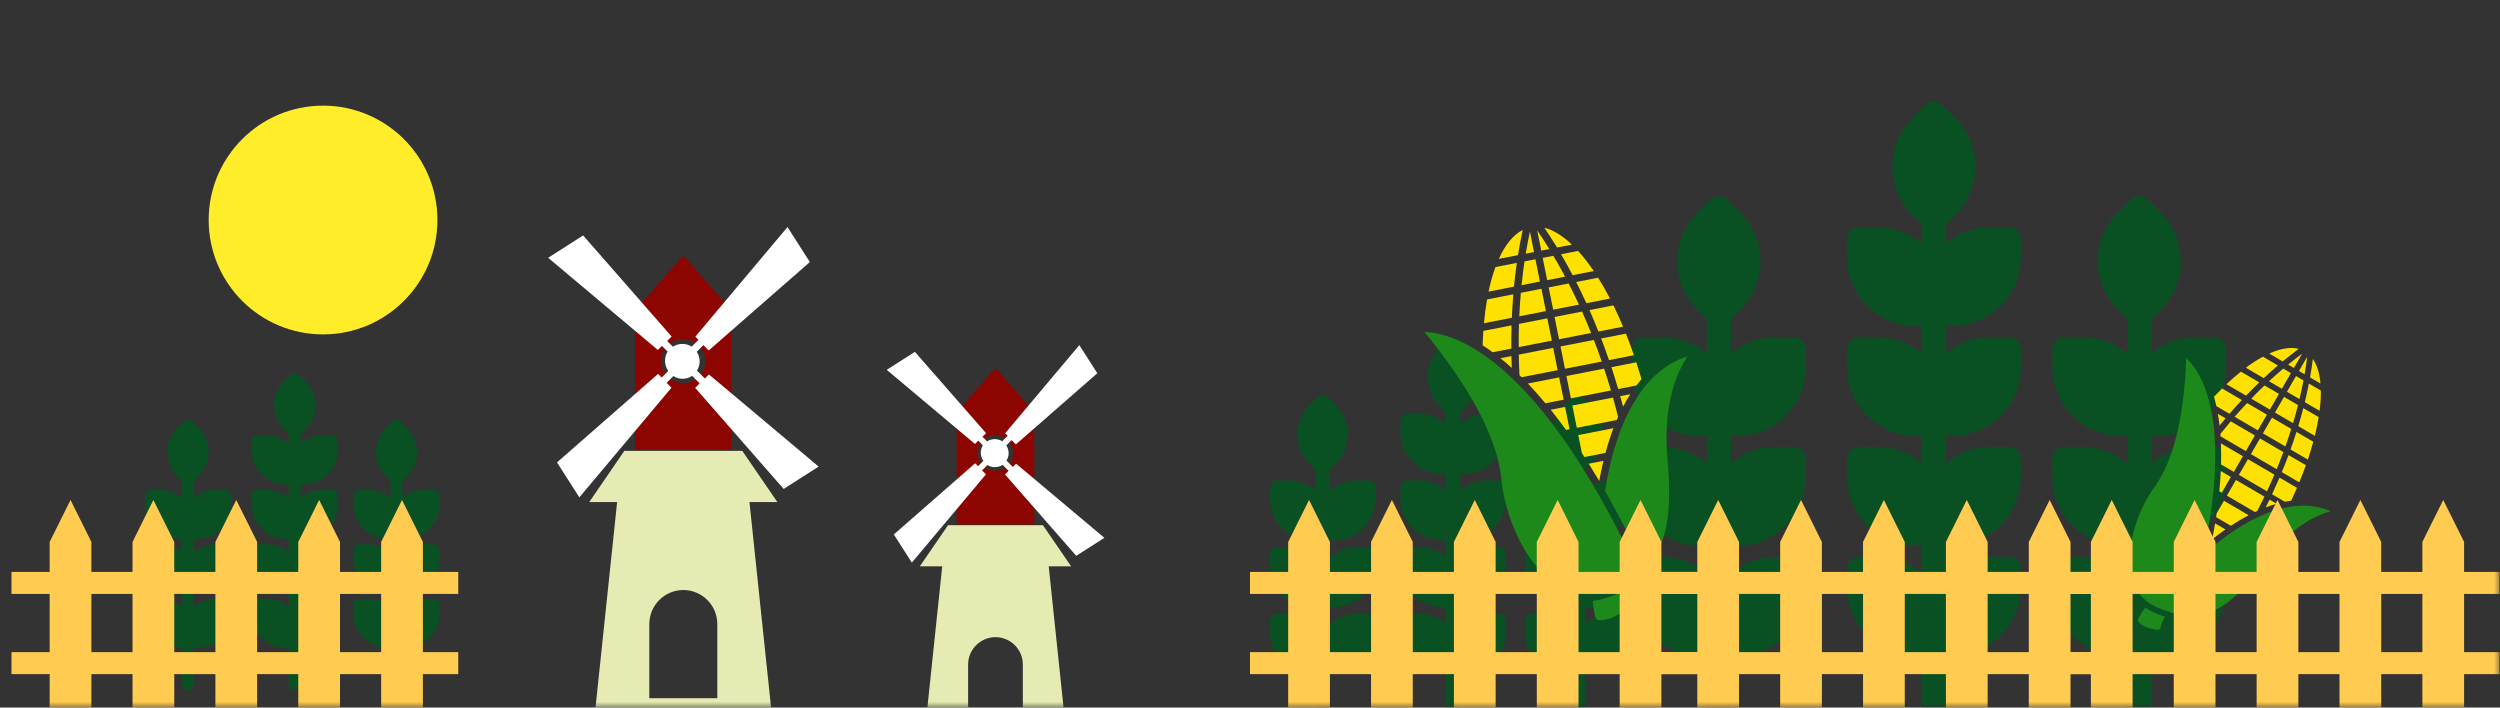
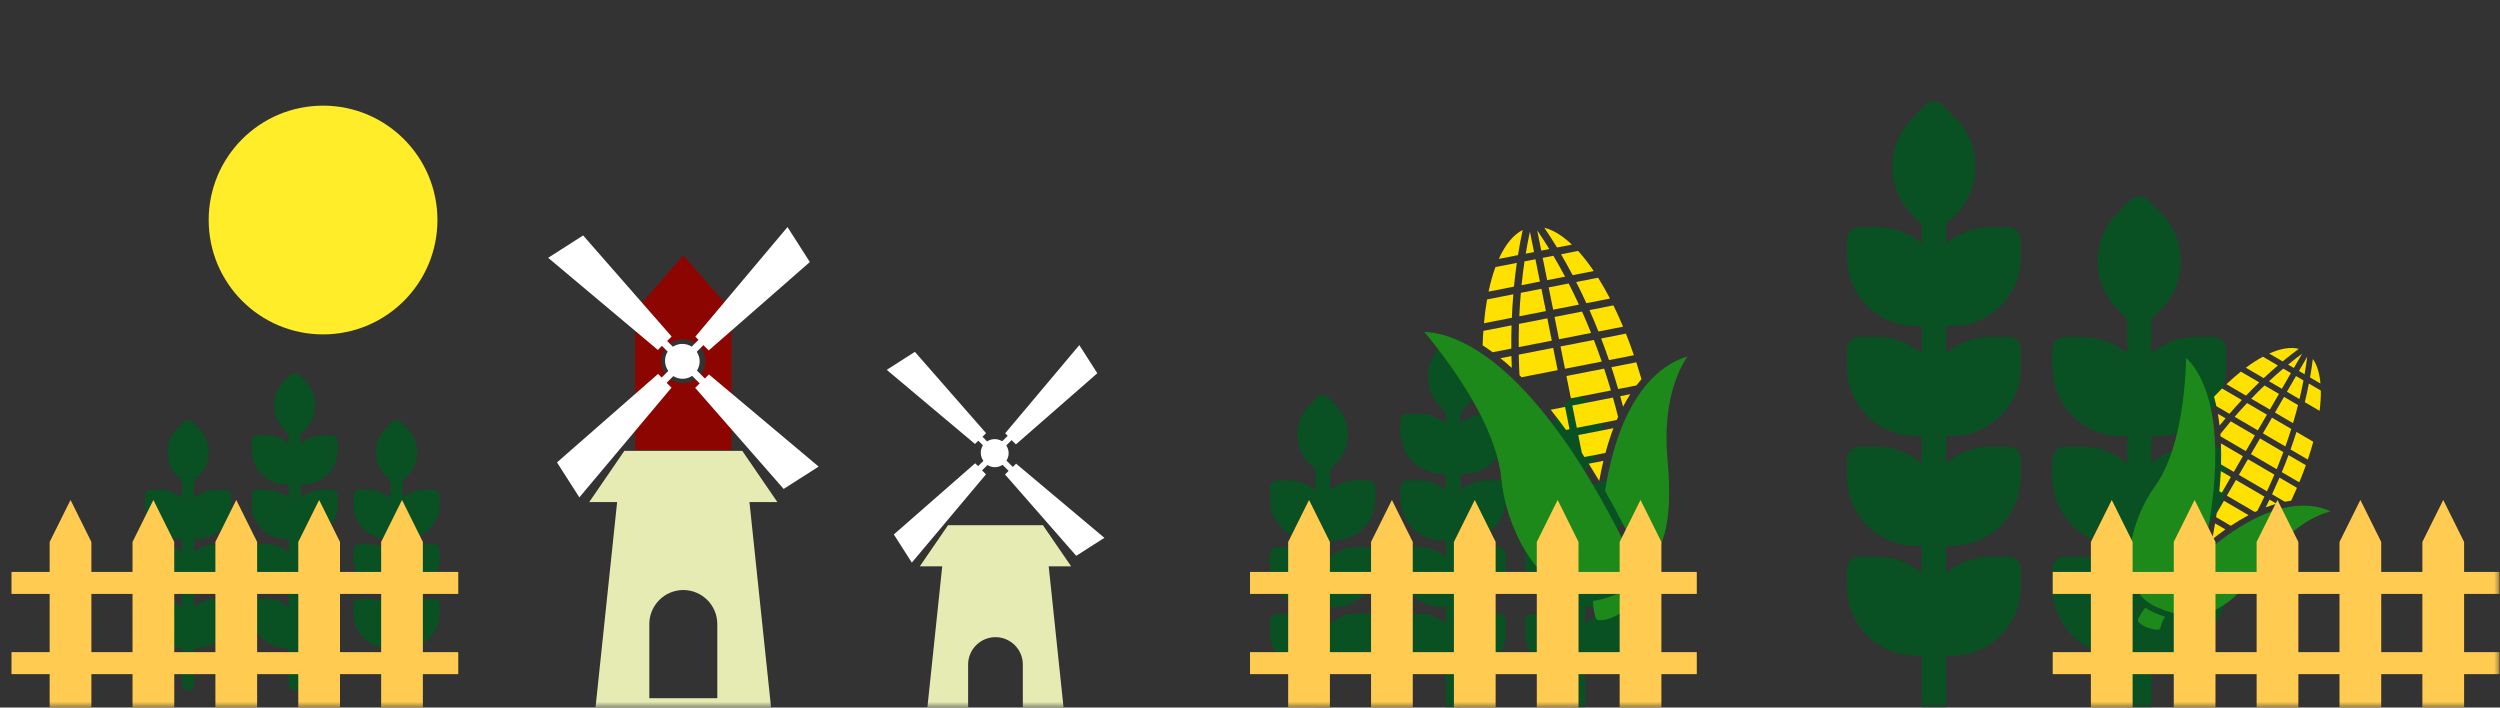
<svg xmlns="http://www.w3.org/2000/svg" width="212" height="60" viewBox="0 0 212 60" fill="none">
  <rect x="0" y="0" width="212" height="60" fill="#333333" stroke="none" />
  <mask id="mask0_914_540" style="mask-type:alpha" maskUnits="userSpaceOnUse" x="0" y="0" width="212" height="60">
    <rect width="212" height="60" fill="#D9D9D9" />
  </mask>
  <g mask="url(#mask0_914_540)">
    <path fill-rule="evenodd" clip-rule="evenodd" d="M63.49 41.969L65.401 60.136H50.485L52.396 41.969H63.49ZM60.827 59.209V52.916C60.827 51.33 59.531 50.034 57.944 50.034C56.358 50.034 55.062 51.33 55.062 52.916V59.209H60.827Z" fill="#E6EBB3" />
    <path fill-rule="evenodd" clip-rule="evenodd" d="M49.969 42.573L52.944 38.233H62.945L65.919 42.573H49.969Z" fill="#E6EBB3" />
    <path fill-rule="evenodd" clip-rule="evenodd" d="M53.854 38.154H62.036V26.334L57.945 21.658L53.856 26.334V38.154H53.854ZM57.945 28.764C58.975 28.764 59.81 29.599 59.81 30.629C59.81 31.66 58.975 32.495 57.945 32.495C56.914 32.495 56.079 31.66 56.079 30.629C56.079 29.599 56.914 28.764 57.945 28.764Z" fill="#8C0500" />
    <path d="M58.966 28.547L59.233 28.815L58.655 29.393C58.167 29.084 57.544 29.087 57.06 29.403L56.574 28.917L56.953 28.538L49.45 19.965L46.484 21.861L55.786 29.675L56.131 29.33L56.617 29.816C56.303 30.323 56.325 30.97 56.671 31.455L56.112 32.014L55.805 31.708L47.233 39.211L49.129 42.177L56.943 32.875L56.53 32.462L57.099 31.893C57.587 32.204 58.214 32.195 58.694 31.873L59.331 32.51L58.951 32.889L66.454 41.462L69.42 39.566L60.118 31.752L59.773 32.097L59.102 31.426C59.414 30.938 59.407 30.311 59.083 29.831L59.647 29.267L60.099 29.719L68.676 22.221L66.78 19.255L58.966 28.547Z" fill="white" />
    <path fill-rule="evenodd" clip-rule="evenodd" d="M88.879 47.541L90.417 62.16H78.414L79.952 47.541H88.879ZM86.736 61.414V56.35C86.736 55.074 85.693 54.031 84.416 54.031C83.14 54.031 82.097 55.074 82.097 56.35V61.414H86.736Z" fill="#E6EBB3" />
    <path fill-rule="evenodd" clip-rule="evenodd" d="M77.999 48.027L80.393 44.536H88.44L90.834 48.027H77.999Z" fill="#E6EBB3" />
-     <path fill-rule="evenodd" clip-rule="evenodd" d="M81.125 44.472H87.709V34.961L84.417 31.198L81.127 34.961V44.472H81.125ZM84.417 36.916C85.246 36.916 85.918 37.588 85.918 38.417C85.918 39.246 85.246 39.918 84.417 39.918C83.588 39.918 82.916 39.246 82.916 38.417C82.916 37.588 83.588 36.916 84.417 36.916Z" fill="#8C0500" />
    <path d="M85.239 36.742L85.454 36.957L84.988 37.422C84.596 37.173 84.094 37.176 83.705 37.43L83.314 37.039L83.619 36.734L77.582 29.836L75.195 31.362L82.68 37.649L82.958 37.371L83.349 37.763C83.096 38.171 83.113 38.691 83.392 39.081L82.942 39.531L82.695 39.285L75.798 45.322L77.323 47.709L83.611 40.224L83.278 39.891L83.736 39.434C84.129 39.684 84.633 39.677 85.02 39.418L85.532 39.93L85.227 40.236L91.264 47.133L93.651 45.608L86.166 39.32L85.888 39.598L85.348 39.058C85.6 38.666 85.594 38.161 85.332 37.775L85.786 37.321L86.15 37.684L93.052 31.651L91.526 29.265L85.239 36.742Z" fill="white" />
    <circle cx="27.395" cy="18.658" r="9.699" fill="#FFED2A" />
-     <path d="M152.091 28.587H150.551C149.112 28.587 147.797 29.11 146.785 29.979V27.069L147.572 26.281C148.672 25.181 149.282 23.715 149.282 22.157C149.282 20.596 148.677 19.138 147.572 18.032L146.485 16.945C146.294 16.755 146.029 16.641 145.759 16.641C145.489 16.641 145.223 16.749 145.033 16.945L143.946 18.032C142.846 19.132 142.236 20.598 142.236 22.157C142.236 23.718 142.846 25.176 143.946 26.281L144.733 27.069V29.979C143.715 29.118 142.398 28.587 140.961 28.587H139.426C138.856 28.587 138.395 29.049 138.395 29.619V31.159C138.395 34.374 141.009 36.987 144.224 36.987H144.733V39.294C143.715 38.432 142.398 37.902 140.961 37.902H139.426C138.856 37.902 138.395 38.363 138.395 38.933V40.473C138.395 43.688 141.009 46.302 144.224 46.302H144.733V48.616C143.715 47.755 142.398 47.224 140.961 47.224H139.426C138.856 47.224 138.395 47.686 138.395 48.255V49.79C138.395 53.006 141.009 55.619 144.224 55.619H144.733V61.875C144.733 62.445 145.194 62.906 145.764 62.906C146.334 62.906 146.795 62.445 146.795 61.875V55.619H147.304C150.52 55.619 153.133 53.005 153.133 49.79V48.255C153.133 47.686 152.672 47.224 152.102 47.224H150.562C149.123 47.224 147.808 47.747 146.795 48.616V46.302H147.304C150.52 46.302 153.133 43.688 153.133 40.473V38.933C153.133 38.363 152.672 37.902 152.102 37.902H150.562C149.123 37.902 147.808 38.424 146.795 39.294V36.987H147.304C150.52 36.987 153.133 34.374 153.133 31.159V29.619C153.133 29.049 152.672 28.587 152.102 28.587H152.091Z" fill="#095023" />
    <path d="M170.331 19.262H168.796C167.357 19.262 166.042 19.785 165.024 20.654V19.04L165.812 18.253C166.912 17.152 167.521 15.687 167.521 14.128C167.521 12.567 166.917 11.109 165.812 10.004L164.725 8.917C164.325 8.516 163.673 8.516 163.267 8.917L162.18 10.004C161.08 11.104 160.47 12.569 160.47 14.128C160.47 15.689 161.075 17.147 162.18 18.253L162.967 19.04V20.654C161.95 19.793 160.632 19.262 159.195 19.262H157.661C157.091 19.262 156.63 19.724 156.63 20.294V21.828C156.63 25.044 159.243 27.657 162.459 27.657H162.967V29.963C161.95 29.102 160.632 28.572 159.195 28.572H157.661C157.091 28.572 156.63 29.033 156.63 29.603V31.143C156.63 34.358 159.243 36.972 162.459 36.972H162.967V39.278C161.95 38.416 160.632 37.886 159.195 37.886H157.661C157.091 37.886 156.63 38.347 156.63 38.917V40.457C156.63 43.673 159.243 46.286 162.459 46.286H162.967V48.6C161.95 47.739 160.632 47.209 159.195 47.209H157.661C157.091 47.209 156.63 47.67 156.63 48.24V49.775C156.63 52.99 159.243 55.603 162.459 55.603H162.967V61.859C162.967 62.429 163.429 62.89 163.999 62.89C164.568 62.89 165.03 62.429 165.03 61.859V55.603H165.539C168.754 55.603 171.368 52.99 171.368 49.775V48.24C171.368 47.67 170.906 47.209 170.336 47.209H168.802C167.362 47.209 166.048 47.731 165.03 48.6V46.286H165.539C168.754 46.286 171.368 43.672 171.368 40.457V38.917C171.368 38.347 170.906 37.886 170.336 37.886H168.802C167.362 37.886 166.048 38.408 165.03 39.278V36.972H165.539C168.754 36.972 171.368 34.358 171.368 31.143V29.603C171.368 29.033 170.906 28.572 170.336 28.572H168.802C167.362 28.572 166.048 29.094 165.03 29.963V27.657H165.539C168.754 27.657 171.368 25.044 171.368 21.828V20.294C171.368 19.724 170.906 19.262 170.336 19.262H170.331Z" fill="#095023" />
    <path d="M182.946 36.98C186.161 36.98 188.775 34.366 188.775 31.151V29.611C188.775 29.041 188.314 28.58 187.744 28.58H186.209C184.77 28.58 183.455 29.102 182.437 29.971V27.061L183.224 26.273C184.324 25.173 184.934 23.708 184.934 22.149C184.934 20.588 184.33 19.13 183.224 18.024L182.137 16.938C181.737 16.537 181.085 16.537 180.68 16.938L179.593 18.024C178.493 19.125 177.883 20.59 177.883 22.149C177.883 23.71 178.487 25.168 179.593 26.273L180.38 27.061V29.971C179.362 29.11 178.045 28.58 176.608 28.58H175.073C174.503 28.58 174.042 29.041 174.042 29.611V31.151C174.042 34.366 176.656 36.98 179.871 36.98H180.38V39.286C179.362 38.424 178.045 37.894 176.608 37.894H175.073C174.503 37.894 174.042 38.355 174.042 38.925V40.465C174.042 43.681 176.656 46.294 179.871 46.294H180.38V48.608C179.362 47.747 178.045 47.217 176.608 47.217H175.073C174.503 47.217 174.042 47.678 174.042 48.248V49.782C174.042 52.998 176.656 55.611 179.871 55.611H180.38V61.867C180.38 62.437 180.841 62.898 181.411 62.898C181.981 62.898 182.442 62.437 182.442 61.867V55.611H182.951C186.167 55.611 188.78 52.998 188.78 49.782V48.248C188.78 47.678 188.319 47.217 187.749 47.217H186.214C184.775 47.217 183.46 47.739 182.442 48.608V46.294H182.951C186.167 46.294 188.78 43.681 188.78 40.465V38.925C188.78 38.355 188.319 37.894 187.749 37.894H186.214C184.775 37.894 183.46 38.416 182.442 39.286V36.98H182.951H182.946Z" fill="#095023" />
    <path d="M116.003 40.745H115.069C114.195 40.745 113.398 41.062 112.783 41.589V39.823L113.261 39.346C113.928 38.678 114.298 37.789 114.298 36.843C114.298 35.896 113.932 35.012 113.261 34.341L112.602 33.682C112.486 33.566 112.325 33.497 112.161 33.497C111.997 33.497 111.836 33.563 111.72 33.682L111.061 34.341C110.394 35.009 110.024 35.898 110.024 36.843C110.024 37.791 110.394 38.675 111.061 39.346L111.539 39.823V41.589C110.921 41.066 110.122 40.745 109.25 40.745H108.319C107.974 40.745 107.694 41.025 107.694 41.37V42.305C107.694 44.255 109.279 45.841 111.23 45.841H111.539V47.24C110.921 46.717 110.122 46.396 109.25 46.396H108.319C107.974 46.396 107.694 46.675 107.694 47.021V47.955C107.694 49.906 109.279 51.492 111.23 51.492H111.539V52.895C110.921 52.373 110.122 52.051 109.25 52.051H108.319C107.974 52.051 107.694 52.331 107.694 52.677V53.608C107.694 55.559 109.279 57.144 111.23 57.144H111.539V60.939C111.539 61.285 111.819 61.565 112.164 61.565C112.51 61.565 112.79 61.285 112.79 60.939V57.144H113.099C115.049 57.144 116.635 55.559 116.635 53.608V52.677C116.635 52.331 116.355 52.051 116.009 52.051H115.075C114.202 52.051 113.404 52.368 112.79 52.895V51.492H113.099C115.049 51.492 116.635 49.906 116.635 47.955V47.021C116.635 46.675 116.355 46.396 116.009 46.396H115.075C114.202 46.396 113.404 46.712 112.79 47.24V45.841H113.099C115.049 45.841 116.635 44.255 116.635 42.305V41.37C116.635 41.025 116.355 40.745 116.009 40.745H116.003Z" fill="#095023" />
    <path d="M127.068 35.088H126.137C125.264 35.088 124.466 35.404 123.849 35.932V34.953L124.326 34.475C124.994 33.808 125.364 32.918 125.364 31.973C125.364 31.026 124.997 30.141 124.326 29.471L123.667 28.811C123.424 28.568 123.029 28.568 122.783 28.811L122.123 29.471C121.456 30.138 121.086 31.027 121.086 31.973C121.086 32.92 121.453 33.804 122.123 34.475L122.601 34.953V35.932C121.983 35.409 121.184 35.088 120.313 35.088H119.382C119.036 35.088 118.756 35.367 118.756 35.713V36.644C118.756 38.595 120.342 40.181 122.292 40.181H122.601V41.58C121.983 41.057 121.184 40.735 120.313 40.735H119.382C119.036 40.735 118.756 41.015 118.756 41.361V42.295C118.756 44.246 120.342 45.831 122.292 45.831H122.601V47.23C121.983 46.708 121.184 46.386 120.313 46.386H119.382C119.036 46.386 118.756 46.666 118.756 47.012V47.946C118.756 49.897 120.342 51.482 122.292 51.482H122.601V52.886C121.983 52.363 121.184 52.042 120.313 52.042H119.382C119.036 52.042 118.756 52.322 118.756 52.667V53.598C118.756 55.549 120.342 57.135 122.292 57.135H122.601V60.93C122.601 61.275 122.881 61.555 123.226 61.555C123.572 61.555 123.852 61.275 123.852 60.93V57.135H124.161C126.111 57.135 127.697 55.549 127.697 53.598V52.667C127.697 52.322 127.417 52.042 127.071 52.042H126.14C125.267 52.042 124.47 52.358 123.852 52.886V51.482H124.161C126.111 51.482 127.697 49.897 127.697 47.946V47.012C127.697 46.666 127.417 46.386 127.071 46.386H126.14C125.267 46.386 124.47 46.703 123.852 47.23V45.831H124.161C126.111 45.831 127.697 44.246 127.697 42.295V41.361C127.697 41.015 127.417 40.735 127.071 40.735H126.14C125.267 40.735 124.47 41.052 123.852 41.58V40.181H124.161C126.111 40.181 127.697 38.595 127.697 36.644V35.713C127.697 35.367 127.417 35.088 127.071 35.088H127.068Z" fill="#095023" />
    <path d="M134.721 45.836C136.672 45.836 138.257 44.251 138.257 42.3V41.366C138.257 41.02 137.978 40.74 137.632 40.74H136.701C135.828 40.74 135.03 41.057 134.412 41.584V39.819L134.89 39.341C135.557 38.674 135.927 37.784 135.927 36.839C135.927 35.892 135.561 35.007 134.89 34.337L134.231 33.677C133.988 33.434 133.592 33.434 133.346 33.677L132.687 34.337C132.02 35.004 131.65 35.893 131.65 36.839C131.65 37.786 132.016 38.67 132.687 39.341L133.165 39.819V41.584C132.547 41.062 131.748 40.74 130.876 40.74H129.945C129.599 40.74 129.32 41.02 129.32 41.366V42.3C129.32 44.251 130.905 45.836 132.856 45.836H133.165V47.235C132.547 46.712 131.748 46.391 130.876 46.391H129.945C129.599 46.391 129.32 46.671 129.32 47.016V47.951C129.32 49.901 130.905 51.487 132.856 51.487H133.165V52.891C132.547 52.368 131.748 52.047 130.876 52.047H129.945C129.599 52.047 129.32 52.326 129.32 52.672V53.603C129.32 55.554 130.905 57.139 132.856 57.139H133.165V60.934C133.165 61.28 133.444 61.56 133.79 61.56C134.136 61.56 134.416 61.28 134.416 60.934V57.139H134.724C136.675 57.139 138.261 55.554 138.261 53.603V52.672C138.261 52.326 137.981 52.047 137.635 52.047H136.704C135.831 52.047 135.033 52.363 134.416 52.891V51.487H134.724C136.675 51.487 138.261 49.901 138.261 47.951V47.016C138.261 46.671 137.981 46.391 137.635 46.391H136.704C135.831 46.391 135.033 46.708 134.416 47.235V45.836H134.724H134.721Z" fill="#095023" />
    <path d="M19.087 41.54H18.323C17.61 41.54 16.958 41.799 16.456 42.23V40.787L16.846 40.396C17.392 39.851 17.694 39.124 17.694 38.351C17.694 37.577 17.394 36.854 16.846 36.306L16.307 35.767C16.213 35.672 16.081 35.616 15.947 35.616C15.813 35.616 15.682 35.67 15.587 35.767L15.048 36.306C14.503 36.852 14.2 37.578 14.2 38.351C14.2 39.125 14.503 39.848 15.048 40.396L15.438 40.787V42.23C14.934 41.803 14.28 41.54 13.568 41.54H12.807C12.524 41.54 12.296 41.768 12.296 42.051V42.815C12.296 44.409 13.592 45.705 15.186 45.705H15.438V46.848C14.934 46.421 14.28 46.158 13.568 46.158H12.807C12.524 46.158 12.296 46.387 12.296 46.669V47.433C12.296 49.028 13.592 50.323 15.186 50.323H15.438V51.471C14.934 51.044 14.28 50.781 13.568 50.781H12.807C12.524 50.781 12.296 51.01 12.296 51.292V52.053C12.296 53.647 13.592 54.943 15.186 54.943H15.438V58.045C15.438 58.328 15.667 58.556 15.95 58.556C16.232 58.556 16.461 58.328 16.461 58.045V54.943H16.713C18.308 54.943 19.604 53.647 19.604 52.053V51.292C19.604 51.01 19.375 50.781 19.092 50.781H18.329C17.615 50.781 16.963 51.04 16.461 51.471V50.323H16.713C18.308 50.323 19.604 49.027 19.604 47.433V46.669C19.604 46.387 19.375 46.158 19.092 46.158H18.329C17.615 46.158 16.963 46.417 16.461 46.848V45.705H16.713C18.308 45.705 19.604 44.409 19.604 42.815V42.051C19.604 41.768 19.375 41.54 19.092 41.54H19.087Z" fill="#095023" />
    <path d="M28.131 36.916H27.37C26.656 36.916 26.004 37.175 25.5 37.606V36.806L25.89 36.415C26.436 35.87 26.738 35.143 26.738 34.37C26.738 33.596 26.438 32.873 25.89 32.325L25.351 31.786C25.153 31.588 24.829 31.588 24.628 31.786L24.09 32.325C23.544 32.871 23.242 33.597 23.242 34.37C23.242 35.145 23.541 35.867 24.09 36.415L24.48 36.806V37.606C23.975 37.179 23.322 36.916 22.61 36.916H21.849C21.566 36.916 21.337 37.145 21.337 37.427V38.188C21.337 39.783 22.633 41.079 24.227 41.079H24.48V42.222C23.975 41.795 23.322 41.532 22.61 41.532H21.849C21.566 41.532 21.337 41.761 21.337 42.043V42.807C21.337 44.401 22.633 45.697 24.227 45.697H24.48V46.841C23.975 46.413 23.322 46.151 22.61 46.151H21.849C21.566 46.151 21.337 46.379 21.337 46.662V47.425C21.337 49.02 22.633 50.316 24.227 50.316H24.48V51.463C23.975 51.036 23.322 50.773 22.61 50.773H21.849C21.566 50.773 21.337 51.002 21.337 51.284V52.045C21.337 53.64 22.633 54.936 24.227 54.936H24.48V58.038C24.48 58.32 24.709 58.549 24.991 58.549C25.274 58.549 25.502 58.32 25.502 58.038V54.936H25.755C27.349 54.936 28.645 53.64 28.645 52.045V51.284C28.645 51.002 28.416 50.773 28.134 50.773H27.373C26.659 50.773 26.007 51.032 25.502 51.463V50.316H25.755C27.349 50.316 28.645 49.02 28.645 47.425V46.662C28.645 46.379 28.416 46.151 28.134 46.151H27.373C26.659 46.151 26.007 46.41 25.502 46.841V45.697H25.755C27.349 45.697 28.645 44.401 28.645 42.807V42.043C28.645 41.761 28.416 41.532 28.134 41.532H27.373C26.659 41.532 26.007 41.791 25.502 42.222V41.079H25.755C27.349 41.079 28.645 39.783 28.645 38.188V37.427C28.645 37.145 28.416 36.916 28.134 36.916H28.131Z" fill="#095023" />
    <path d="M34.386 45.701C35.98 45.701 37.276 44.405 37.276 42.811V42.047C37.276 41.765 37.048 41.536 36.765 41.536H36.004C35.29 41.536 34.638 41.795 34.134 42.226V40.783L34.524 40.392C35.069 39.847 35.372 39.12 35.372 38.347C35.372 37.573 35.072 36.85 34.524 36.302L33.985 35.763C33.787 35.565 33.463 35.565 33.262 35.763L32.723 36.302C32.178 36.848 31.876 37.575 31.876 38.347C31.876 39.121 32.175 39.844 32.723 40.392L33.114 40.783V42.226C32.609 41.799 31.956 41.536 31.244 41.536H30.483C30.2 41.536 29.971 41.765 29.971 42.047V42.811C29.971 44.405 31.267 45.701 32.861 45.701H33.114V46.844C32.609 46.417 31.956 46.154 31.244 46.154H30.483C30.2 46.154 29.971 46.383 29.971 46.666V47.429C29.971 49.024 31.267 50.32 32.861 50.32H33.114V51.467C32.609 51.04 31.956 50.777 31.244 50.777H30.483C30.2 50.777 29.971 51.006 29.971 51.288V52.049C29.971 53.644 31.267 54.94 32.861 54.94H33.114V58.041C33.114 58.324 33.343 58.553 33.625 58.553C33.908 58.553 34.136 58.324 34.136 58.041V54.94H34.389C35.983 54.94 37.279 53.644 37.279 52.049V51.288C37.279 51.006 37.05 50.777 36.768 50.777H36.007C35.293 50.777 34.641 51.036 34.136 51.467V50.32H34.389C35.983 50.32 37.279 49.024 37.279 47.429V46.666C37.279 46.383 37.05 46.154 36.768 46.154H36.007C35.293 46.154 34.641 46.413 34.136 46.844V45.701H34.389H34.386Z" fill="#095023" />
    <path d="M125.231 29.711L125.238 29.716C125.582 29.93 125.938 30.176 126.296 30.44L126.299 30.442L126.315 30.452L126.328 30.461L126.331 30.463C126.99 30.955 127.661 31.528 128.321 32.165C128.325 32.168 128.326 32.172 128.328 32.174C128.331 32.175 128.331 32.179 128.331 32.179C128.448 32.292 128.569 32.409 128.689 32.528C128.694 32.531 128.694 32.535 128.699 32.538C128.704 32.546 128.709 32.552 128.716 32.556L128.721 32.559C129.372 33.21 130.032 33.946 130.687 34.737C131.25 35.421 131.827 36.177 132.402 36.976C132.406 36.985 132.413 36.994 132.419 37C132.808 37.544 133.198 38.114 133.579 38.699C133.579 38.699 133.582 38.7 133.582 38.704C133.704 38.888 133.826 39.078 133.947 39.268C134.462 40.072 134.985 40.939 135.505 41.843C136.674 43.879 137.842 46.156 138.978 48.613C138.4 49.067 137.707 49.454 136.882 49.788C136.882 49.788 136.88 49.79 136.878 49.788C136.865 49.792 136.848 49.798 136.834 49.805C136.832 49.807 136.828 49.807 136.824 49.809C136.555 49.916 136.269 50.02 135.968 50.116C135.76 50.182 135.55 50.234 135.344 50.274C135.333 50.276 135.318 50.279 135.306 50.282C134.132 50.492 132.996 50.24 131.919 49.529L131.874 49.498C129.26 47.74 127.603 43.708 127.314 40.614C127.309 40.569 127.304 40.522 127.3 40.475C127.216 39.684 127.019 38.826 126.713 37.919C126.553 37.444 126.36 36.943 126.138 36.433C126.134 36.42 126.128 36.409 126.122 36.397C125.994 36.1 125.852 35.799 125.693 35.475C124.088 32.215 121.723 29.27 120.78 28.15C121.569 28.167 123.129 28.393 125.231 29.711Z" fill="#1D891B" />
    <path d="M136.11 41.633C136.268 40.621 136.466 39.659 136.698 38.769C136.702 38.758 136.702 38.748 136.706 38.738C136.964 37.76 137.27 36.84 137.615 36.011L137.617 36.008C137.688 35.839 137.758 35.682 137.825 35.528C137.832 35.516 137.837 35.503 137.842 35.493C138.238 34.625 138.693 33.842 139.189 33.168L139.198 33.154C139.383 32.903 139.577 32.662 139.772 32.441C139.775 32.437 139.777 32.434 139.782 32.432C139.785 32.427 139.787 32.425 139.792 32.422C141.061 31.005 142.321 30.452 143.094 30.238C142.301 31.403 140.97 34.139 141.405 38.974C141.652 41.729 141.572 43.731 141.15 45.272L141.147 45.276C141.144 45.285 141.143 45.291 141.142 45.299C140.813 46.475 140.268 47.427 139.476 48.189C138.374 45.819 137.243 43.615 136.11 41.633Z" fill="#1D891B" />
    <path d="M130.959 19.313C131.707 19.498 132.5 19.982 133.298 20.741L132.037 20.988C131.68 20.401 131.319 19.841 130.959 19.313Z" fill="#FFE100" />
    <path d="M130.7 21.252L130.354 19.537C130.696 20.032 131.04 20.562 131.38 21.118L130.7 21.252Z" fill="#FFE100" />
    <path d="M129.383 21.51C129.487 20.867 129.607 20.244 129.738 19.646L130.083 21.371L129.383 21.51Z" fill="#FFE100" />
    <path d="M127.1 21.954C127.649 20.736 128.339 19.901 129.127 19.499C128.976 20.182 128.842 20.899 128.723 21.635L127.1 21.954Z" fill="#FFE100" />
    <path d="M132.377 21.561L133.822 21.278C134.27 21.768 134.715 22.34 135.148 22.983L133.359 23.333C133.042 22.731 132.715 22.137 132.377 21.561Z" fill="#FFE100" />
    <path d="M126.813 22.648L128.627 22.293C128.53 22.953 128.451 23.628 128.386 24.305L126.229 24.728C126.389 23.967 126.586 23.27 126.813 22.648Z" fill="#FFE100" />
    <path d="M129.276 22.167L130.205 21.985L130.584 23.876L129.028 24.181C129.097 23.502 129.181 22.827 129.276 22.167Z" fill="#FFE100" />
    <path d="M132.718 23.46L131.2 23.757L130.821 21.867L131.724 21.69C132.066 22.264 132.399 22.856 132.718 23.46Z" fill="#FFE100" />
    <path d="M128.968 24.831L130.713 24.489L131.092 26.38L128.838 26.821C128.864 26.152 128.91 25.483 128.968 24.831Z" fill="#FFE100" />
    <path d="M133.895 25.831L131.708 26.26L131.328 24.371L133.023 24.039C133.318 24.622 133.612 25.223 133.895 25.831Z" fill="#FFE100" />
    <path d="M126.105 25.392L128.33 24.956C128.274 25.611 128.233 26.275 128.205 26.946L125.84 27.409C125.904 26.7 125.991 26.024 126.105 25.392Z" fill="#FFE100" />
    <path d="M133.659 23.914L135.518 23.55C135.86 24.095 136.2 24.687 136.527 25.317L134.525 25.709C134.246 25.099 133.957 24.497 133.659 23.914Z" fill="#FFE100" />
    <path d="M134.787 26.295L136.819 25.897C137.102 26.471 137.373 27.077 137.636 27.702L135.547 28.111C135.306 27.499 135.052 26.892 134.787 26.295Z" fill="#FFE100" />
    <path d="M134.923 28.233L132.206 28.767L131.826 26.878L134.157 26.421C134.424 27.015 134.68 27.624 134.923 28.233Z" fill="#FFE100" />
    <path d="M128.169 30.195C128.177 30.524 128.187 30.863 128.199 31.199C127.879 30.908 127.559 30.634 127.236 30.377L128.169 30.195Z" fill="#FFE100" />
    <path d="M131.592 28.886L128.787 29.434C128.782 28.778 128.789 28.117 128.811 27.466L131.213 26.995L131.592 28.886Z" fill="#FFE100" />
    <path d="M125.727 29.283C125.739 28.875 125.759 28.465 125.789 28.059L128.179 27.591C128.16 28.244 128.153 28.902 128.161 29.559L126.575 29.87C126.29 29.659 126.007 29.462 125.727 29.283Z" fill="#FFE100" />
    <path d="M135.779 28.703L137.877 28.29C138.112 28.878 138.34 29.493 138.553 30.122L136.442 30.536C136.235 29.922 136.011 29.308 135.779 28.703Z" fill="#FFE100" />
    <path d="M135.827 30.66L132.711 31.27L132.332 29.38L135.16 28.826C135.391 29.429 135.614 30.044 135.827 30.66Z" fill="#FFE100" />
    <path d="M128.854 31.813C128.823 31.225 128.803 30.641 128.791 30.072L131.71 29.5L132.09 31.389L129.03 31.988C128.972 31.928 128.914 31.87 128.854 31.813Z" fill="#FFE100" />
    <path d="M137.223 32.989C137.041 32.368 136.848 31.747 136.649 31.137L138.76 30.723C138.912 31.19 139.058 31.666 139.198 32.15C139.051 32.319 138.906 32.501 138.765 32.688L137.223 32.989Z" fill="#FFE100" />
    <path d="M136.607 33.111L133.212 33.775L132.833 31.885L136.029 31.259C136.229 31.865 136.424 32.488 136.607 33.111Z" fill="#FFE100" />
-     <path d="M129.56 32.523L132.215 32.003L132.594 33.894L131.049 34.196C130.556 33.603 130.055 33.04 129.56 32.523Z" fill="#FFE100" />
    <path d="M138.248 33.426C138.035 33.758 137.829 34.112 137.636 34.483C137.557 34.185 137.475 33.888 137.395 33.594L138.248 33.426Z" fill="#FFE100" />
    <path d="M133.333 34.388L136.779 33.714C136.931 34.252 137.076 34.803 137.214 35.354C137.176 35.44 137.138 35.526 137.098 35.614L133.713 36.277L133.333 34.388Z" fill="#FFE100" />
    <path d="M132.8 36.456C132.365 35.855 131.931 35.281 131.501 34.746L132.717 34.507L133.096 36.396L132.8 36.456Z" fill="#FFE100" />
    <path d="M135.615 40.782C135.316 40.279 135.018 39.791 134.724 39.321L135.971 39.077C135.84 39.622 135.721 40.194 135.615 40.782Z" fill="#FFE100" />
    <path d="M134.363 38.754C134.289 38.639 134.216 38.524 134.141 38.411L133.837 36.894L136.82 36.31C136.569 36.965 136.342 37.668 136.144 38.407L134.363 38.754Z" fill="#FFE100" />
    <path d="M135.699 50.845C135.854 50.808 136.011 50.766 136.17 50.716C136.355 50.657 136.533 50.596 136.707 50.532C136.916 50.456 137.116 50.378 137.31 50.295C137.349 50.656 137.447 51.095 137.679 51.448C137.77 51.585 137.738 51.77 137.606 51.868C137.561 51.901 136.532 52.675 135.569 52.582C135.516 52.576 135.466 52.559 135.423 52.53C135.364 52.49 135.317 52.429 135.296 52.358C135.286 52.329 135.109 51.711 135.075 50.955C135.28 50.931 135.488 50.894 135.699 50.845Z" fill="#1D891B" />
    <path d="M187.226 33.637L187.228 33.644C187.321 33.953 187.404 34.288 187.479 34.634L187.48 34.637L187.484 34.651L187.487 34.664L187.488 34.666C187.623 35.308 187.722 36.003 187.781 36.732C187.782 36.736 187.78 36.74 187.781 36.741C187.782 36.744 187.779 36.746 187.779 36.746C187.791 36.875 187.801 37.009 187.81 37.143C187.811 37.148 187.81 37.151 187.811 37.155C187.81 37.162 187.81 37.168 187.811 37.175L187.813 37.179C187.859 37.911 187.866 38.698 187.841 39.517C187.818 40.223 187.765 40.978 187.688 41.759C187.685 41.767 187.685 41.775 187.685 41.782C187.632 42.312 187.564 42.859 187.484 43.409C187.484 43.409 187.485 43.411 187.483 43.414C187.459 43.588 187.432 43.766 187.405 43.943C187.288 44.695 187.145 45.489 186.979 46.304C186.606 48.137 186.105 50.114 185.491 52.181C184.906 52.149 184.287 52.015 183.619 51.78C183.619 51.78 183.616 51.78 183.616 51.778C183.606 51.774 183.593 51.768 183.581 51.764C183.578 51.765 183.576 51.763 183.573 51.762C183.355 51.684 183.13 51.595 182.899 51.495C182.74 51.425 182.587 51.346 182.443 51.261C182.435 51.256 182.424 51.25 182.416 51.245C181.603 50.753 181.057 50.004 180.787 49.011L180.776 48.969C180.139 46.54 181.272 43.256 182.729 41.255C182.75 41.225 182.771 41.194 182.794 41.164C183.16 40.647 183.494 40.03 183.789 39.326C183.944 38.958 184.092 38.557 184.228 38.135C184.232 38.125 184.234 38.115 184.238 38.105C184.317 37.86 184.391 37.605 184.466 37.328C185.223 34.533 185.361 31.526 185.387 30.36C185.85 30.785 186.663 31.742 187.226 33.637Z" fill="#1D891B" />
    <path d="M187.453 46.497C188.08 45.976 188.705 45.505 189.313 45.094C189.321 45.09 189.326 45.084 189.334 45.08C190.004 44.631 190.671 44.242 191.314 43.928L191.317 43.928C191.448 43.864 191.572 43.807 191.694 43.75C191.705 43.747 191.715 43.742 191.722 43.738C192.417 43.428 193.101 43.199 193.753 43.057L193.765 43.054C194.009 43.001 194.252 42.959 194.484 42.93C194.488 42.929 194.49 42.928 194.495 42.929C194.499 42.928 194.502 42.928 194.506 42.929C196.011 42.75 197.056 43.083 197.631 43.362C196.543 43.641 194.306 44.576 192.02 47.697C190.716 49.474 189.614 50.629 188.55 51.328L188.546 51.329C188.54 51.333 188.536 51.336 188.531 51.34C187.715 51.87 186.887 52.152 186.012 52.191C186.602 50.193 187.086 48.279 187.453 46.497Z" fill="#1D891B" />
    <path d="M196.13 30.438C196.479 30.942 196.699 31.649 196.776 32.523L195.891 32.007C195.988 31.468 196.067 30.943 196.13 30.438Z" fill="#FFE100" />
-     <path d="M194.953 31.459L195.65 30.252C195.593 30.728 195.52 31.226 195.43 31.738L194.953 31.459Z" fill="#FFE100" />
+     <path d="M194.953 31.459L195.65 30.252C195.593 30.728 195.52 31.226 195.43 31.738L194.953 31.459" fill="#FFE100" />
    <path d="M194.028 30.92C194.429 30.59 194.829 30.281 195.222 29.992L194.52 31.206L194.028 30.92Z" fill="#FFE100" />
    <path d="M192.429 29.983C193.399 29.544 194.252 29.408 194.934 29.582C194.485 29.912 194.027 30.269 193.568 30.647L192.429 29.983Z" fill="#FFE100" />
    <path d="M195.793 32.528L196.807 33.12C196.816 33.649 196.781 34.225 196.702 34.838L195.447 34.105C195.575 33.578 195.692 33.05 195.793 32.528Z" fill="#FFE100" />
    <path d="M191.893 30.248L193.165 30.991C192.759 31.335 192.356 31.696 191.961 32.067L190.448 31.184C190.945 30.814 191.43 30.5 191.893 30.248Z" fill="#FFE100" />
    <path d="M193.618 31.257L194.27 31.637L193.501 32.967L192.409 32.33C192.808 31.96 193.214 31.601 193.618 31.257Z" fill="#FFE100" />
    <path d="M194.996 33.843L193.932 33.221L194.701 31.891L195.334 32.261C195.236 32.784 195.123 33.314 194.996 33.843Z" fill="#FFE100" />
    <path d="M192.031 32.688L193.255 33.402L192.486 34.732L190.905 33.809C191.273 33.422 191.653 33.047 192.031 32.688Z" fill="#FFE100" />
    <path d="M194.45 35.882L192.917 34.986L193.685 33.656L194.874 34.351C194.743 34.855 194.602 35.369 194.45 35.882Z" fill="#FFE100" />
    <path d="M190.023 31.515L191.583 32.426C191.205 32.788 190.831 33.164 190.461 33.55L188.803 32.582C189.215 32.192 189.622 31.833 190.023 31.515Z" fill="#FFE100" />
-     <path d="M195.321 34.611L196.624 35.372C196.542 35.878 196.433 36.411 196.297 36.96L194.893 36.14C195.047 35.628 195.191 35.116 195.321 34.611Z" fill="#FFE100" />
    <path d="M194.74 36.629L196.165 37.461C196.031 37.953 195.875 38.459 195.703 38.971L194.238 38.115C194.416 37.622 194.584 37.125 194.74 36.629Z" fill="#FFE100" />
    <path d="M193.801 37.86L191.895 36.748L192.663 35.418L194.297 36.373C194.145 36.868 193.977 37.367 193.801 37.86Z" fill="#FFE100" />
    <path d="M188.728 35.475C188.559 35.676 188.387 35.883 188.217 36.09C188.179 35.748 188.132 35.416 188.074 35.092L188.728 35.475Z" fill="#FFE100" />
    <path d="M191.464 36.494L189.498 35.344C189.841 34.949 190.193 34.558 190.55 34.18L192.234 35.164L191.464 36.494Z" fill="#FFE100" />
    <path d="M187.749 33.643C187.971 33.405 188.199 33.171 188.431 32.944L190.106 33.923C189.751 34.303 189.4 34.693 189.059 35.09L187.947 34.441C187.887 34.165 187.822 33.897 187.749 33.643Z" fill="#FFE100" />
    <path d="M194.066 38.591L195.538 39.449C195.369 39.925 195.181 40.413 194.977 40.901L193.497 40.037C193.697 39.56 193.886 39.075 194.066 38.591Z" fill="#FFE100" />
    <path d="M193.063 39.787L190.878 38.51L191.647 37.18L193.63 38.339C193.45 38.821 193.26 39.307 193.063 39.787Z" fill="#FFE100" />
    <path d="M188.286 36.803C188.577 36.435 188.873 36.076 189.166 35.729L191.213 36.925L190.445 38.255L188.3 37.001C188.296 36.935 188.292 36.869 188.286 36.803Z" fill="#FFE100" />
    <path d="M192.671 41.914C192.889 41.447 193.101 40.974 193.303 40.504L194.783 41.369C194.629 41.728 194.465 42.089 194.294 42.453C194.117 42.477 193.934 42.509 193.751 42.546L192.671 41.914Z" fill="#FFE100" />
    <path d="M192.238 41.662L189.858 40.271L190.627 38.941L192.868 40.25C192.668 40.718 192.457 41.194 192.238 41.662Z" fill="#FFE100" />
    <path d="M188.334 37.599L190.196 38.687L189.427 40.017L188.343 39.384C188.361 38.769 188.358 38.169 188.334 37.599Z" fill="#FFE100" />
    <path d="M193.054 42.716C192.752 42.802 192.443 42.905 192.131 43.026C192.241 42.806 192.349 42.585 192.456 42.367L193.054 42.716Z" fill="#FFE100" />
    <path d="M189.607 40.702L192.023 42.114C191.831 42.516 191.627 42.922 191.419 43.324C191.351 43.355 191.283 43.387 191.213 43.418L188.84 42.032L189.607 40.702Z" fill="#FFE100" />
    <path d="M188.2 41.658C188.257 41.07 188.299 40.498 188.324 39.951L189.176 40.449L188.409 41.779L188.2 41.658Z" fill="#FFE100" />
    <path d="M187.604 45.727C187.69 45.269 187.77 44.82 187.841 44.384L188.715 44.895C188.35 45.152 187.977 45.431 187.604 45.727Z" fill="#FFE100" />
    <path d="M187.925 43.855C187.941 43.747 187.957 43.64 187.972 43.533L188.589 42.466L190.681 43.688C190.186 43.947 189.68 44.248 189.172 44.586L187.925 43.855Z" fill="#FFE100" />
    <path d="M182.355 51.789C182.467 51.849 182.583 51.907 182.705 51.96C182.847 52.022 182.985 52.08 183.123 52.134C183.288 52.198 183.448 52.257 183.609 52.309C183.442 52.546 183.269 52.86 183.221 53.193C183.204 53.323 183.087 53.416 182.957 53.406C182.913 53.402 181.89 53.323 181.363 52.759C181.334 52.728 181.314 52.692 181.303 52.652C181.289 52.597 181.293 52.535 181.317 52.482C181.327 52.46 181.546 51.997 181.925 51.527C182.06 51.62 182.203 51.708 182.355 51.789Z" fill="#1D891B" />
    <path fill-rule="evenodd" clip-rule="evenodd" d="M11.238 45.957V48.5H7.75V45.957L5.981 42.396L4.211 45.957V48.5H0.974V50.363H4.211V55.301H0.974V57.164H4.211V60.136H7.75V57.164H11.238V60.136H14.777V57.164H18.266V60.136H21.805V57.164H25.293V60.136H28.832V57.164H32.321V60.136H35.86V57.164H38.861V55.301H35.86V50.363H38.861V48.5H35.86V45.957L34.091 42.396L32.321 45.957V48.5H28.832V45.957L27.063 42.396L25.293 45.957V48.5H21.805V45.957L20.034 42.396L18.264 45.957V48.5H14.776V45.957L13.007 42.396L11.237 45.957H11.238ZM7.75 55.301V50.363H11.238V55.301H7.75ZM14.777 55.301V50.363H18.266V55.301H14.777ZM21.805 55.301V50.363H25.294V55.301H21.805ZM28.832 55.301V50.363H32.321V55.301H28.832Z" fill="#FFCB50" />
-     <path fill-rule="evenodd" clip-rule="evenodd" d="M150.958 45.957V48.5H147.47V45.957L145.701 42.396L143.931 45.957V48.5H140.694V50.363H143.931V55.301H140.694V57.164H143.931V60.136H147.469V57.164H150.958V60.136H154.497V57.164H157.986V60.136H161.524V57.164H165.013V60.136H168.552V57.164H172.041V60.136H175.579V57.164H178.581V55.301H175.579V50.363H178.581V48.5H175.579V45.957L173.811 42.396L172.041 45.957V48.5H168.552V45.957L166.783 42.396L165.013 45.957V48.5H161.524V45.957L159.754 42.396L157.984 45.957V48.5H154.495V45.957L152.727 42.396L150.956 45.957H150.958ZM147.47 55.301V50.363H150.958V55.301H147.47ZM154.497 55.301V50.363H157.986V55.301H154.497ZM161.525 55.301V50.363H165.013V55.301H161.525ZM168.552 55.301V50.363H172.041V55.301H168.552Z" fill="#FFCB50" />
    <path fill-rule="evenodd" clip-rule="evenodd" d="M116.265 45.957V48.5H112.776V45.957L111.007 42.396L109.237 45.957V48.5H106V50.363H109.237V55.301H106V57.164H109.237V60.136H112.776V57.164H116.265V60.136H119.803V57.164H123.292V60.136H126.831V57.164H130.32V60.136H133.858V57.164H137.347V60.136H140.886V57.164H143.888V55.301H140.886V50.363H143.888V48.5H140.886V45.957L139.117 42.396L137.347 45.957V48.5H133.858V45.957L132.09 42.396L130.319 45.957V48.5H126.831V45.957L125.061 42.396L123.29 45.957V48.5H119.802V45.957L118.033 42.396L116.263 45.957H116.265ZM112.776 55.301V50.363H116.265V55.301H112.776ZM119.804 55.301V50.363H123.292V55.301H119.804ZM126.831 55.301V50.363H130.32V55.301H126.831ZM133.859 55.301V50.363H137.347V55.301H133.859Z" fill="#FFCB50" />
    <path fill-rule="evenodd" clip-rule="evenodd" d="M184.335 45.957V48.5H180.846V45.957L179.077 42.396L177.307 45.957V48.5H174.07V50.363H177.307V55.301H174.07V57.164H177.307V60.136H180.846V57.164H184.335V60.136H187.873V57.164H191.362V60.136H194.901V57.164H198.39V60.136H201.928V57.164H205.417V60.136H208.956V57.164H211.958V55.301H208.956V50.363H211.958V48.5H208.956V45.957L207.187 42.396L205.417 45.957V48.5H201.928V45.957L200.16 42.396L198.39 45.957V48.5H194.901V45.957L193.131 42.396L191.36 45.957V48.5H187.872V45.957L186.103 42.396L184.333 45.957H184.335ZM180.846 55.301V50.363H184.335V55.301H180.846ZM187.874 55.301V50.363H191.362V55.301H187.874ZM194.901 55.301V50.363H198.39V55.301H194.901ZM201.929 55.301V50.363H205.417V55.301H201.929Z" fill="#FFCB50" />
  </g>
</svg>